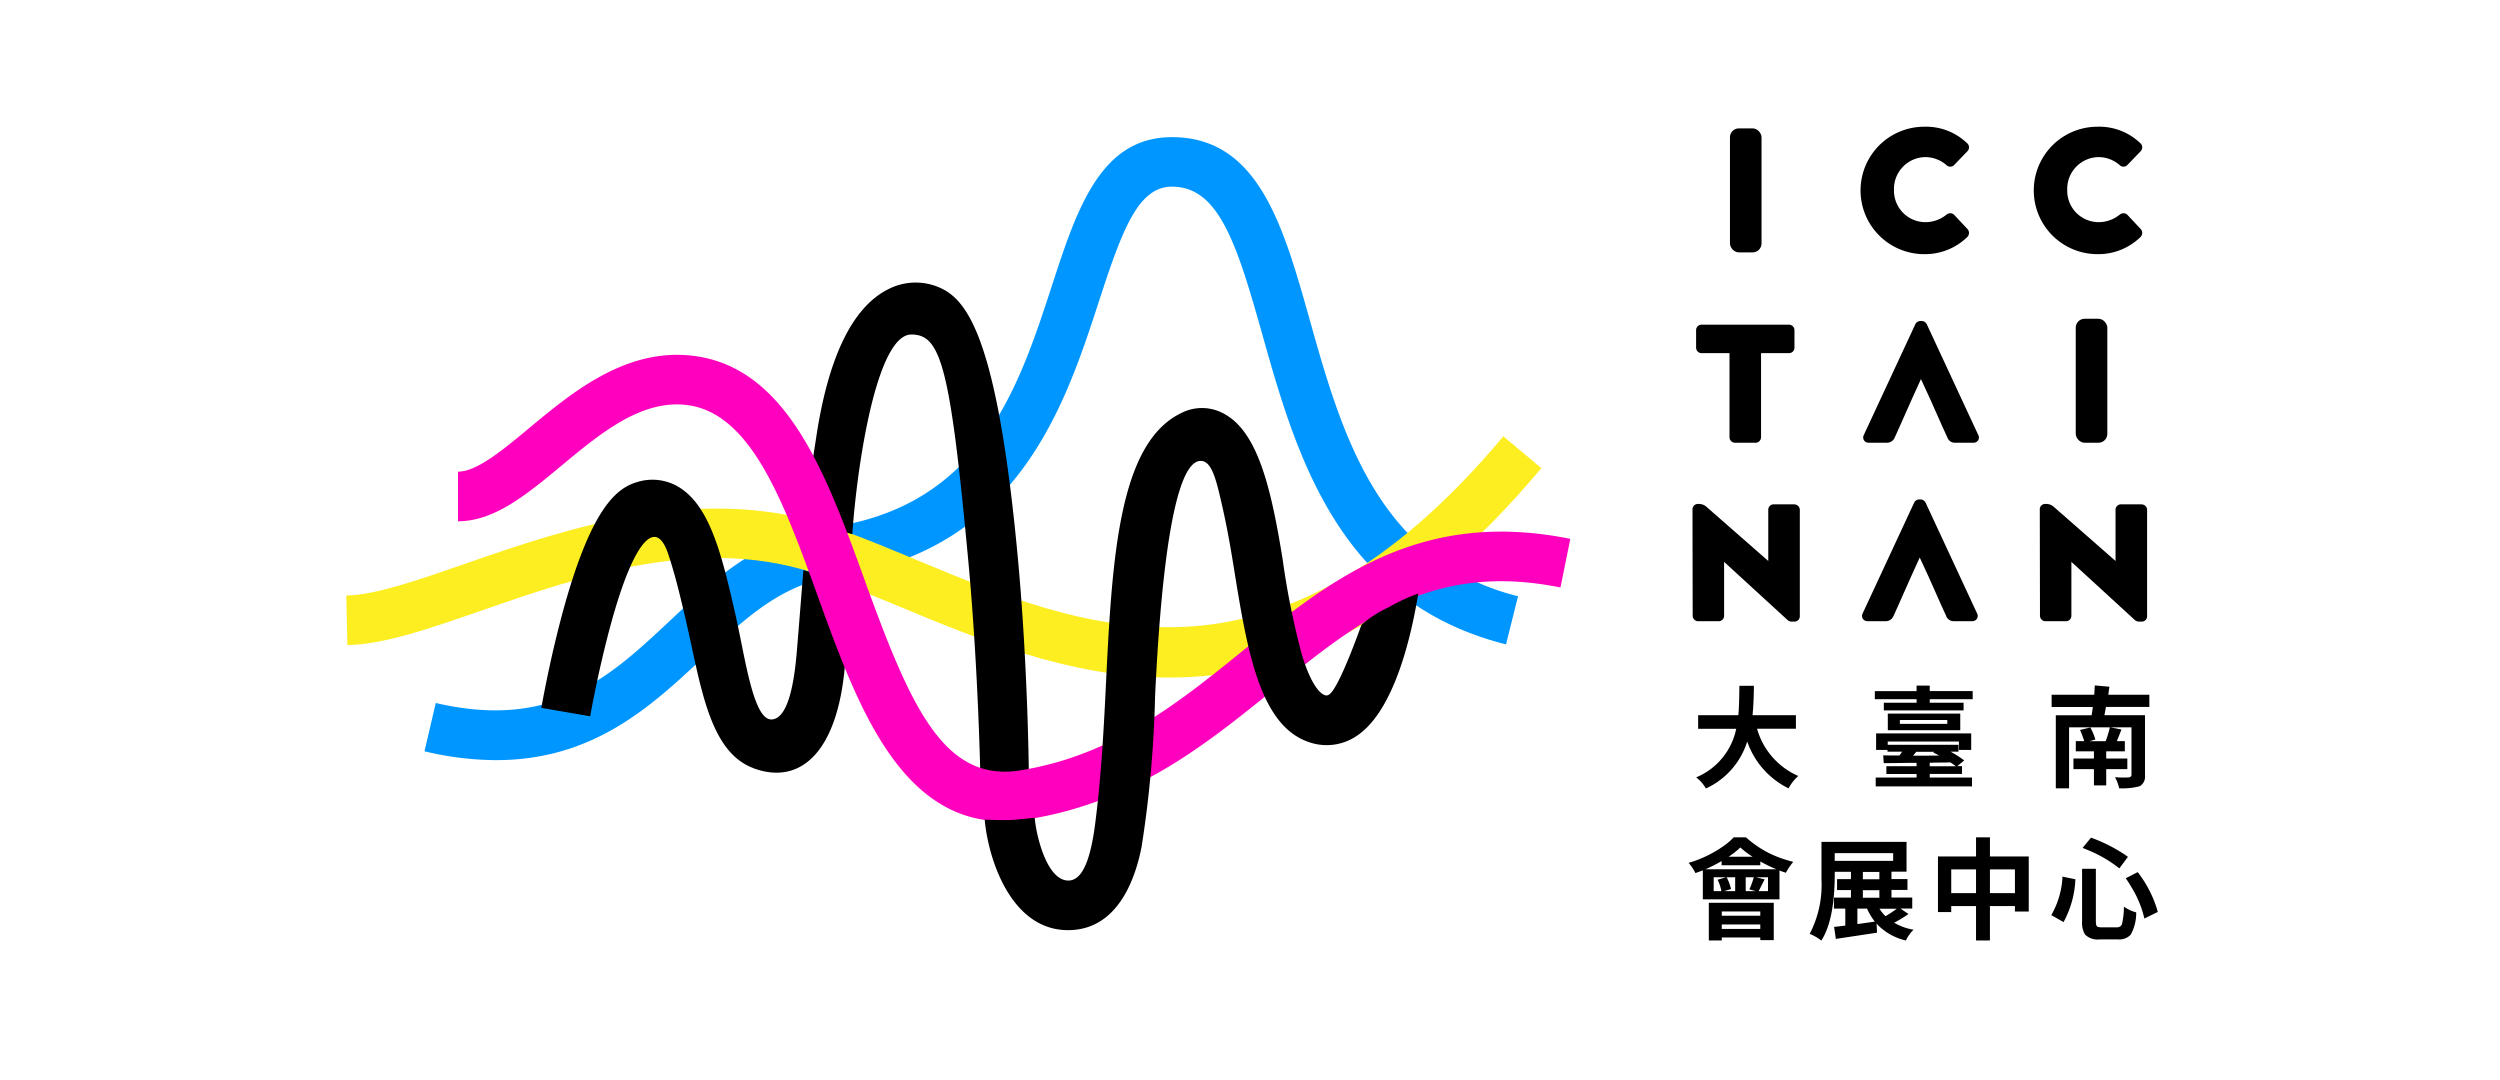
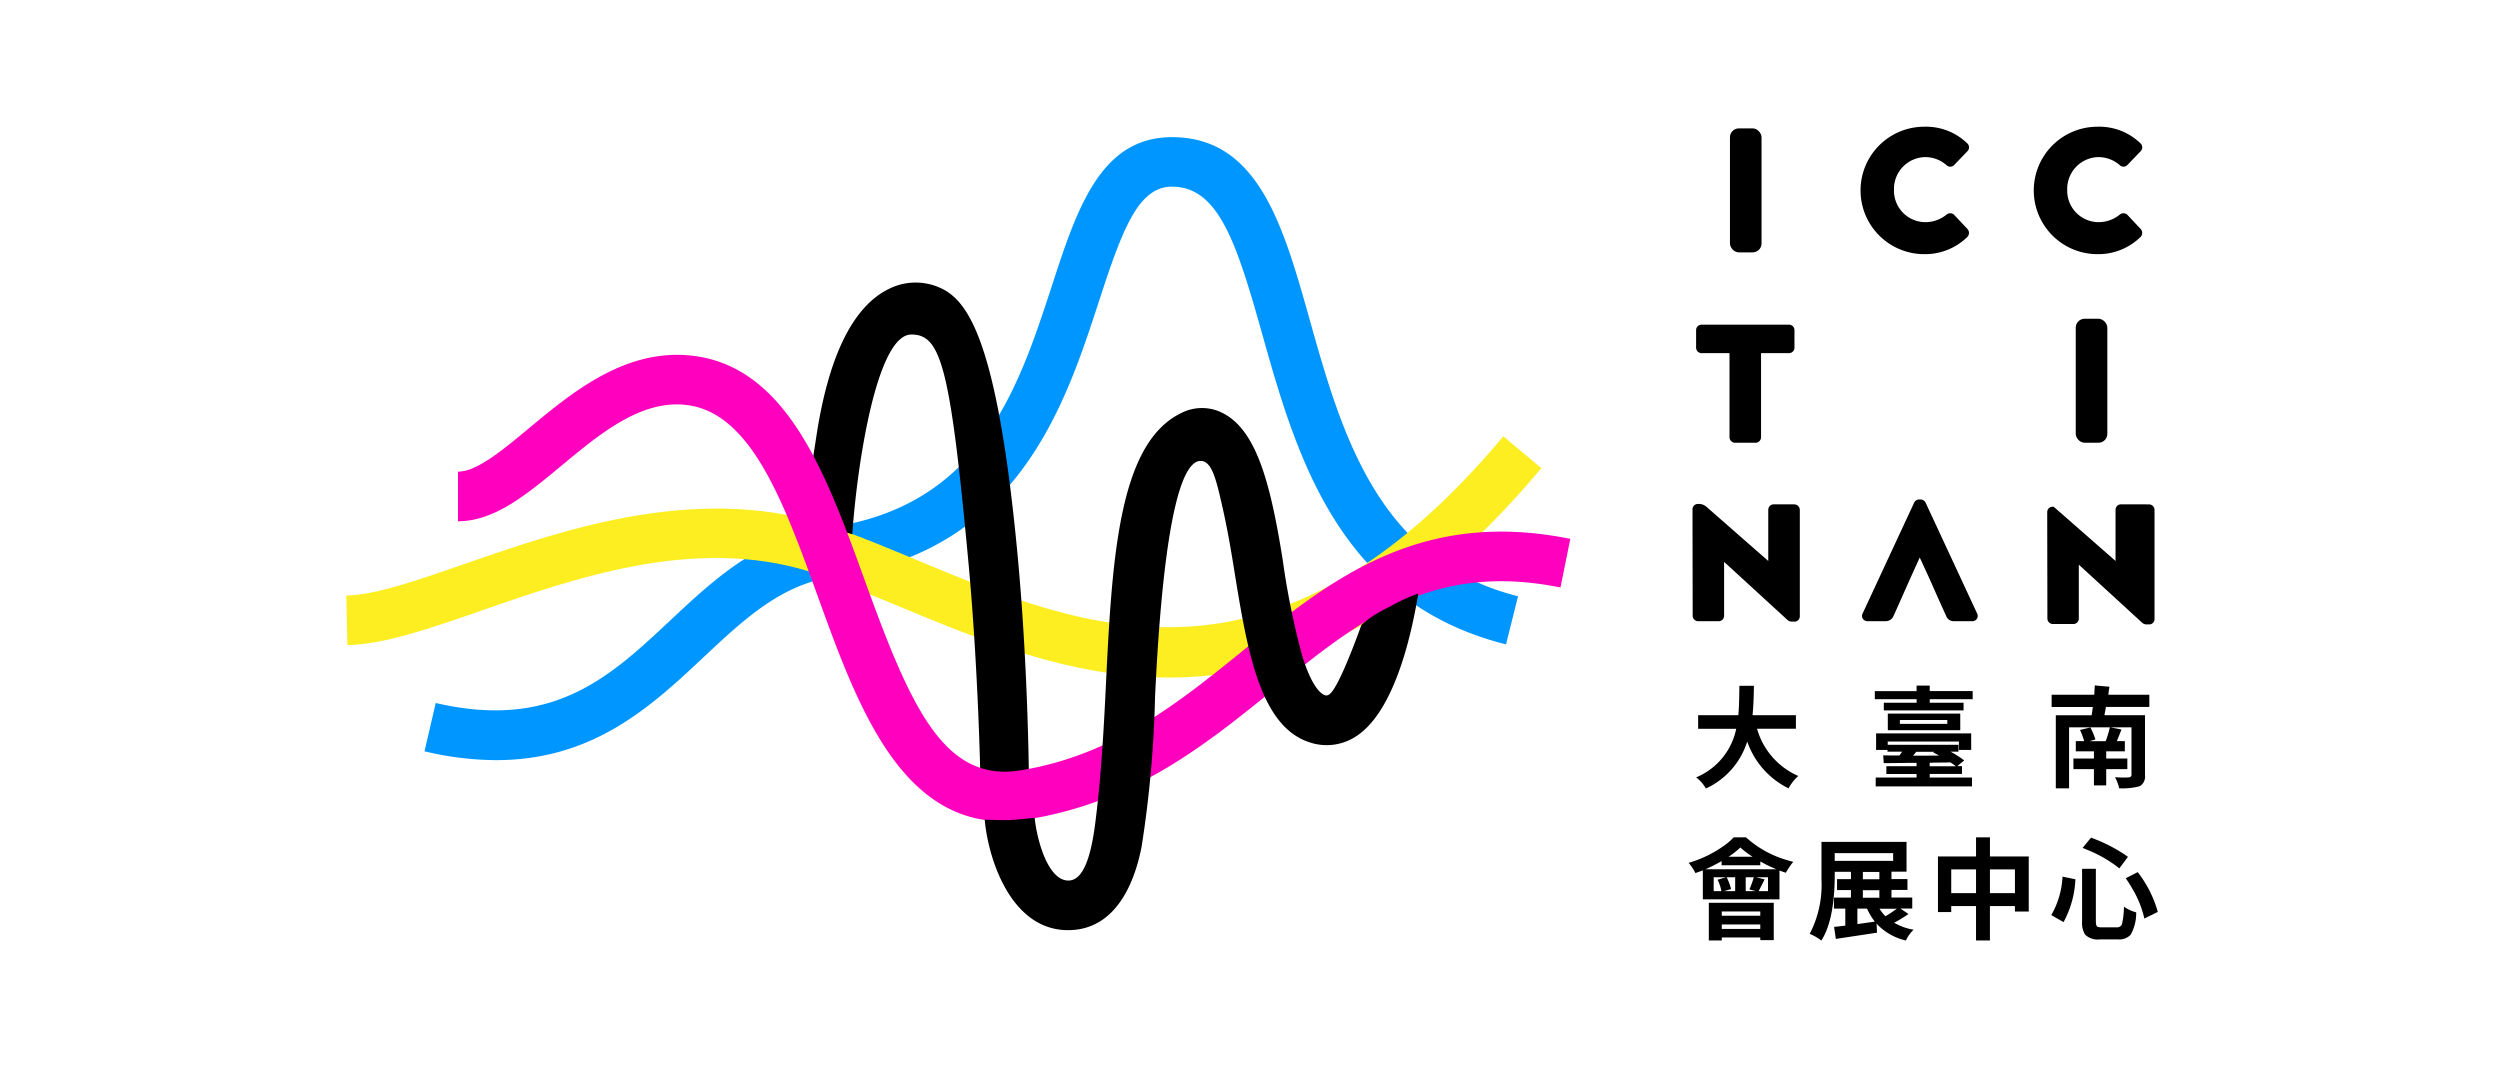
<svg xmlns="http://www.w3.org/2000/svg" width="250" height="108" viewBox="0 0 250 108">
  <g id="logo-icctainan" transform="translate(-0.379)">
    <rect id="Rectangle_901" data-name="Rectangle 901" width="250" height="108" transform="translate(0.379)" fill="#fff" />
    <g id="icctainan" transform="translate(35.012 12.675)">
      <g id="Group_865" data-name="Group 865" transform="translate(134.23 0)">
        <path id="Path_2583" data-name="Path 2583" d="M289.471,17.584a.535.535,0,0,0-.386-.174.592.592,0,0,0-.386.131,3.335,3.335,0,0,1-2.131.76,3.149,3.149,0,0,1-3.128-3.228,3.181,3.181,0,0,1,3.11-3.278,3.236,3.236,0,0,1,2.137.8.534.534,0,0,0,.76,0l1.327-1.377a.555.555,0,0,0,.168-.411.547.547,0,0,0-.193-.405,5.922,5.922,0,0,0-4.281-1.645,6.372,6.372,0,1,0,0,12.744,6.046,6.046,0,0,0,4.306-1.72A.578.578,0,0,0,290.8,19l-1.321-1.408Z" transform="translate(-245.581 -8.76)" />
        <rect id="Rectangle_886" data-name="Rectangle 886" width="3.159" height="12.401" rx="0.89" transform="translate(38.711 19.2)" />
        <path id="Path_2584" data-name="Path 2584" d="M235.205,40.52h-8.731a.549.549,0,0,0-.555.542v1.764a.549.549,0,0,0,.555.542h2.786v8.419a.558.558,0,0,0,.555.542h2.044a.558.558,0,0,0,.555-.542V43.368H235.2a.549.549,0,0,0,.555-.542V41.062a.549.549,0,0,0-.555-.542Z" transform="translate(-225.172 -20.728)" />
-         <path id="Path_2585" data-name="Path 2585" d="M291.246,69.327H289.2a.544.544,0,0,0-.555.536v5.129L282.46,69.57a1.12,1.12,0,0,0-.742-.28h-.093a.537.537,0,0,0-.555.517l.019,10.675a.556.556,0,0,0,.555.536h2.031a.544.544,0,0,0,.555-.536v-5.4l6.363,5.833a.719.719,0,0,0,.38.143h.274a.537.537,0,0,0,.555-.517V69.87a.556.556,0,0,0-.555-.536Z" transform="translate(-245.954 -31.57)" />
+         <path id="Path_2585" data-name="Path 2585" d="M291.246,69.327H289.2a.544.544,0,0,0-.555.536v5.129L282.46,69.57h-.093a.537.537,0,0,0-.555.517l.019,10.675a.556.556,0,0,0,.555.536h2.031a.544.544,0,0,0,.555-.536v-5.4l6.363,5.833a.719.719,0,0,0,.38.143h.274a.537.537,0,0,0,.555-.517V69.87a.556.556,0,0,0-.555-.536Z" transform="translate(-245.954 -31.57)" />
        <path id="Path_2586" data-name="Path 2586" d="M235.516,69.327h-2.044a.544.544,0,0,0-.555.536v5.129L226.73,69.57a1.12,1.12,0,0,0-.742-.28h-.093a.537.537,0,0,0-.555.517l.019,10.675a.556.556,0,0,0,.555.536h2.032a.544.544,0,0,0,.555-.536v-5.4l6.363,5.833a.719.719,0,0,0,.38.143h.274a.537.537,0,0,0,.555-.517V69.87a.556.556,0,0,0-.555-.536Z" transform="translate(-224.954 -31.57)" />
        <path id="Path_2587" data-name="Path 2587" d="M261.671,17.584a.536.536,0,0,0-.386-.174.592.592,0,0,0-.386.131,3.335,3.335,0,0,1-2.131.76,3.149,3.149,0,0,1-3.128-3.228,3.181,3.181,0,0,1,3.11-3.278,3.236,3.236,0,0,1,2.138.8.534.534,0,0,0,.76,0l1.327-1.377a.555.555,0,0,0,.168-.411.547.547,0,0,0-.193-.405,5.921,5.921,0,0,0-4.281-1.645,6.372,6.372,0,1,0,0,12.744,6.046,6.046,0,0,0,4.306-1.72A.578.578,0,0,0,263,19l-1.321-1.408Z" transform="translate(-235.105 -8.76)" />
        <rect id="Rectangle_887" data-name="Rectangle 887" width="3.159" height="12.401" rx="0.89" transform="translate(4.132 0.162)" />
-         <path id="Path_2588" data-name="Path 2588" d="M264.247,51.35l-5.16-11.1a.578.578,0,0,0-.486-.312h-.162a.562.562,0,0,0-.492.318l-5.16,11.092h0a.542.542,0,0,0,.025.517.536.536,0,0,0,.467.243h1.813a.843.843,0,0,0,.8-.53l.53-1.184,1.2-2.7.885-1.951.9,1.951,1.2,2.7.536,1.172a.782.782,0,0,0,.785.542h1.832a.536.536,0,0,0,.467-.243.542.542,0,0,0,.025-.517Z" transform="translate(-235.276 -20.51)" />
        <path id="Path_2589" data-name="Path 2589" d="M264.058,79.98l-5.16-11.1a.578.578,0,0,0-.486-.312h-.162a.562.562,0,0,0-.492.318L252.6,79.98h0a.542.542,0,0,0,.025.517.536.536,0,0,0,.467.243H254.9a.843.843,0,0,0,.8-.53l.53-1.184,1.2-2.7.885-1.951.9,1.951,1.2,2.7.536,1.172a.782.782,0,0,0,.785.542h1.832a.536.536,0,0,0,.467-.243.542.542,0,0,0,.025-.517Z" transform="translate(-235.205 -31.298)" />
        <g id="Group_863" data-name="Group 863" transform="translate(0 71.06)">
          <path id="Path_2590" data-name="Path 2590" d="M229.219,122.79h1.24a10.385,10.385,0,0,0,4.032,2.256c.231.075.461.137.692.193a7.044,7.044,0,0,0-.742,1.091q-.477-.159-.636-.224v2.879h-7.665v-2.891c-.174.062-.418.156-.742.268a4.9,4.9,0,0,0-.679-1.022,11.692,11.692,0,0,0,3.633-1.782,5.786,5.786,0,0,0,.872-.767Zm-2.823,3.191h7.1a14.71,14.71,0,0,1-1.608-.779v.38h-3.87v-.418a16.228,16.228,0,0,1-1.626.823Zm.343,7.117v-3.764h6.493v3.733h-1.346V132.8h-3.851v.3Zm.486-4.929h.767a3.894,3.894,0,0,0-.38-1.14l.854-.249h-1.24Zm4.661,2.032h-3.851v.43h3.851Zm-3.851,1.745h3.851V131.5h-3.851Zm1.34-3.776v-1.39h-.854a5.149,5.149,0,0,1,.442,1.184l-.71.206Zm-.661-3.44h2.405a8.6,8.6,0,0,1-1.228-.929A7.836,7.836,0,0,1,228.714,124.728Zm2.524,2.05h-.81v1.39h1.016l-.648-.174a8.817,8.817,0,0,0,.442-1.221Zm1.421,1.39v-1.39h-1.2l.86.212c-.231.467-.43.86-.6,1.178Z" transform="translate(-224.72 -122.79)" />
          <path id="Path_2591" data-name="Path 2591" d="M253.238,130.2l.785.53a12.919,12.919,0,0,1-1.433.872,5.709,5.709,0,0,0,1.944.7,3.521,3.521,0,0,0-.754,1.047.1.1,0,0,0-.012.031,5.726,5.726,0,0,1-2.935-1.683l.044.9q-.28.047-4.119.623l-.174-1.2q.523-.056,1.122-.131v-1.7H246.57v-1.1h1.7v-.754h-1.39v-1.091h1.39v-.735h-1.62v.268q-.009,4.524-1.34,6.612a5,5,0,0,0-1.134-.661.106.106,0,0,0-.031-.012,10.574,10.574,0,0,0,1.178-5.415V123.52h8.506V126.5h-1.508v.735h1.6v1.091h-1.6v.754H254.4v1.1h-1.165Zm-6.593-5.559v.779h5.845v-.779Zm2.268,5.559v1.539c.53-.075,1.115-.156,1.745-.249a5.916,5.916,0,0,1-.779-1.3h-.972Zm.548-3.677v.735h1.651v-.735Zm0,1.826v.754h1.651v-.754Zm3.4,1.851h-1.739a4.277,4.277,0,0,0,.6.754A12.641,12.641,0,0,0,252.858,130.2Z" transform="translate(-232.038 -123.065)" />
          <path id="Path_2592" data-name="Path 2592" d="M269.927,124.7h3.882v5.509h-1.383v-.548h-2.5v3.44h-1.39v-3.44h-2.48v.6H264.73V124.7h3.808V122.79h1.39V124.7Zm-3.87,3.67h2.48v-2.374h-2.48Zm3.87,0h2.5v-2.374h-2.5Z" transform="translate(-239.797 -122.79)" />
          <path id="Path_2593" data-name="Path 2593" d="M284.025,126.735l1.3.268a9.84,9.84,0,0,1-1.184,4.281l-1.228-.7a8.465,8.465,0,0,0,1.122-3.851Zm1.975-.779h1.371V131.2q0,.449.15.542a1.069,1.069,0,0,0,.442.062h1.521a.493.493,0,0,0,.5-.324,8.075,8.075,0,0,0,.193-1.745,3.566,3.566,0,0,0,1.228.573,4.44,4.44,0,0,1-.548,2.231,1.555,1.555,0,0,1-1.271.474h-1.8a1.808,1.808,0,0,1-1.5-.486,2.323,2.323,0,0,1-.293-1.327v-5.241Zm.044-2.094.841-1.022a15.632,15.632,0,0,1,3.309,1.651c.143.093.274.187.386.268l-.86,1.153a12.931,12.931,0,0,0-3-1.77c-.237-.1-.461-.193-.679-.28Zm4.312,3.041,1.2-.617a11.6,11.6,0,0,1,1.782,3.259c.094.262.168.5.224.723l-1.34.661a10.235,10.235,0,0,0-1.271-3.1c-.193-.336-.393-.648-.592-.929Z" transform="translate(-246.648 -122.809)" />
        </g>
        <g id="Group_864" data-name="Group 864" transform="translate(0.748 55.867)">
          <path id="Path_2594" data-name="Path 2594" d="M235.909,102.764h-3.895a7.326,7.326,0,0,0,3.9,4.624c.081.037.156.069.224.1a4.42,4.42,0,0,0-.916,1.134.544.544,0,0,1-.056.106,8.206,8.206,0,0,1-4.076-4.518c-.019-.056-.044-.112-.062-.162a7.664,7.664,0,0,1-4.132,4.692,3.622,3.622,0,0,0-.947-1.091.135.135,0,0,1-.031-.019,6.709,6.709,0,0,0,4.013-4.861h-3.808v-1.358h4.019c.056-.53.093-1.514.106-2.941H231.7c-.012,1.215-.062,2.194-.137,2.941H235.9v1.358Z" transform="translate(-225.92 -98.433)" />
          <path id="Path_2595" data-name="Path 2595" d="M260.09,98.988h4.294v.81H260.09v.355h3.384v.767H255.5v-.767h3.278V99.8H254.6v-.81h4.175V98.44h1.315Zm0,8.288v.355h4.225v.885h-9.628v-.885h4.088v-.355h-3.022V106.5h3.022v-.337c-.318,0-.779,0-1.383.012-.891.012-1.527.019-1.9.019l-.056-.779c.324.006.866.012,1.626.012.131-.181.218-.305.262-.38h-1.458v-.174h-1.14v-1.658h9.509v1.658h-1.228v-.841H255.89v.324h7.073v.692h-.785a10.677,10.677,0,0,1,1.359.872l-.692.573h.474v.779h-3.234Zm-4.194-6.038h7.247V102.9H255.9Zm5.951,1.028v-.386h-4.742v.386Zm-1.3,2.792h-1.8l-.324.386c1.147,0,2.013,0,2.611-.012-.181-.1-.38-.2-.592-.3Zm-.461,1.091v.355H262.7a6.388,6.388,0,0,0-.542-.386h-.343l-.012.012h-.679l-.012.012h-.679l-.012.012h-.336Z" transform="translate(-236.728 -98.421)" />
          <path id="Path_2596" data-name="Path 2596" d="M292.716,100.56H288.4c-.031.187-.081.461-.15.829h4.057v5.995a1.136,1.136,0,0,1-.417,1.034.8.8,0,0,1-.193.093,6.751,6.751,0,0,1-1.975.187,3.975,3.975,0,0,0-.418-1.109,10.675,10.675,0,0,0,1.39.019c.168-.025.249-.106.262-.237V102.6h-2.113l1.109.218c-.137.368-.293.754-.461,1.165h.8V105h-1.863v.723h2.113v1.059h-2.113v1.626H287.2v-1.626h-2.05V105.72h2.05V105h-1.813v-1.016h.841a8.862,8.862,0,0,0-.418-1.122l1.035-.249a6.425,6.425,0,0,1,.5,1.2l-.58.174h1.608a9.7,9.7,0,0,0,.418-1.383h-4.076v6.1h-1.327v-7.31h3.583c.056-.374.1-.654.118-.829H282.97V99.339h4.262c.031-.474.044-.785.056-.929l1.458.131c-.006.081-.025.2-.056.368q-.028.29-.056.43h4.107v1.221Z" transform="translate(-247.418 -98.41)" />
        </g>
      </g>
      <g id="Group_866" data-name="Group 866" transform="translate(0 1.041)">
        <path id="Path_2597" data-name="Path 2597" d="M29.039,72.728a31.221,31.221,0,0,1-7.179-.885l1.128-4.83c11.722,2.729,17.405-2.592,23.425-8.232,4.387-4.113,8.93-8.369,15.716-9.291C77.384,47.415,81.223,35.65,84.607,25.274c2.486-7.628,4.836-14.838,11.99-14.844h.019c8.631,0,11.124,8.855,13.76,18.234,3.184,11.329,6.8,24.166,20.839,27.675l-1.2,4.811C113.179,56.943,108.973,42.006,105.6,30c-2.549-9.061-4.35-14.619-8.992-14.619H96.6c-3.384,0-4.973,4.343-7.279,11.423C85.872,37.4,81.136,51.908,62.8,54.4c-5.216.71-8.992,4.25-12.993,8-5.222,4.9-11.018,10.326-20.764,10.326Z" transform="translate(-14.045 -10.43)" fill="#0096ff" />
        <path id="Path_2598" data-name="Path 2598" d="M91.634,82.563c-9.915,0-18.975-3.764-27.114-7.148-2.661-1.1-5.172-2.15-7.628-3.035-11.8-4.25-24.129.031-34.031,3.477-5.222,1.813-9.734,3.384-13.435,3.459L9.32,74.362c2.916-.062,7.085-1.514,11.915-3.191,10.077-3.5,23.88-8.3,37.334-3.459,2.567.922,5.135,1.994,7.852,3.122C83.178,77.8,102.172,85.7,125.023,58.44l3.8,3.184c-13.429,16.022-25.868,20.938-37.2,20.938Z" transform="translate(-9.32 -28.522)" fill="#fcee21" />
-         <path id="Path_2599" data-name="Path 2599" d="M61.835,94.249c-4.393-1.614-5.247-8.089-6.674-14.358-.611-2.673-1.221-5.191-1.888-7.129-1.271-3.7-3.49-1.041-5.7,7.054-1.284,4.7-2.069,9.2-2.075,9.242l-4.886-.841c.037-.206.879-5.054,2.3-10.158,2.823-10.108,5.365-11.865,7.3-12.426a5.081,5.081,0,0,1,4.082.467c3.166,1.863,4.362,6.786,5.708,12.7,1.016,4.468,1.8,10.669,3.652,10.575,1.521-.081,2.212-3.178,2.511-6.842.33-4.026.648-8.058.648-8.095l4.661,1.477c0,.174-.131,3.508-.492,7.945-.71,8.693-4.4,12.146-9.142,10.4Z" transform="translate(-21.111 -31.147)" />
        <path id="Path_2600" data-name="Path 2600" d="M100.477,83.381c0-.106-.2-10.812-1.19-21.562-1.826-19.7-2.761-22.858-5.714-22.858-3.452,0-5.415,12.912-5.908,19.973l-4.7-1.4c.174-2.287.3-3.184,1.134-8.556,1.084-7.011,3.278-12.706,7.3-14.613a5.961,5.961,0,0,1,5.646.237c2.48,1.545,5.266,6.007,7.185,26.784,1.01,10.955,1.091,21.468,1.091,21.574l-4.842.411Z" transform="translate(-37.07 -19.226)" />
        <path id="Path_2601" data-name="Path 2601" d="M81.823,92.008c-10.463,0-14.757-11.871-18.577-22.428-3.49-9.64-6.78-18.745-13.5-19.243-4.424-.324-8.363,2.954-12.177,6.119C34.138,59.3,30.9,62,27.24,62v-4.96c1.876,0,4.443-2.131,7.16-4.393,4.144-3.44,9.3-7.721,15.71-7.254,9.927.729,13.928,11.8,17.8,22.5,4.58,12.65,7.9,20.24,15.554,19.019,9.341-1.5,15.909-6.824,22.266-11.971,8.65-7,17.586-14.252,32.741-11.18l-.985,4.861c-12.85-2.6-20.166,3.315-28.628,10.17C102,84.343,94.9,90.095,84.254,91.8a15.067,15.067,0,0,1-2.424.2Z" transform="translate(-16.073 -23.59)" fill="#ff00be" />
        <path id="Path_2602" data-name="Path 2602" d="M155.114,72.461c-.679,4.194-2.4,11.8-6.2,14.258a5.337,5.337,0,0,1-4.7.6c-4.992-1.639-6.232-9.341-7.547-17.492-.461-2.867-.81-4.661-1.321-6.849-.517-2.231-.972-3.789-1.988-3.789-3.359,0-4.287,17.935-4.562,23.556A112.648,112.648,0,0,1,127.445,97.8c-.48,2.405-2.019,8.313-7.353,8.313-5.708,0-7.983-7.117-8.332-11.049,0,0,1.919.069,2.555.037.617-.031,2.443-.224,2.443-.224.181,1.951,1.253,6.275,3.371,6.275,1.452,0,2.237-2.237,2.686-5.739.461-3.633.754-7.422,1.022-12.918.629-12.931,1.153-24.977,7.553-28.08a4.533,4.533,0,0,1,4.319.069c3.359,1.82,4.692,7.4,5.845,14.545a77.659,77.659,0,0,0,1.944,9.609c1.022,3.328,1.982,3.876,2.25,3.963a.43.43,0,0,0,.467-.062c1-.642,3.216-6.955,3.216-6.955a11.412,11.412,0,0,1,2.761-1.776,18.68,18.68,0,0,1,2.916-1.359Z" transform="translate(-47.923 -26.814)" />
      </g>
    </g>
  </g>
</svg>